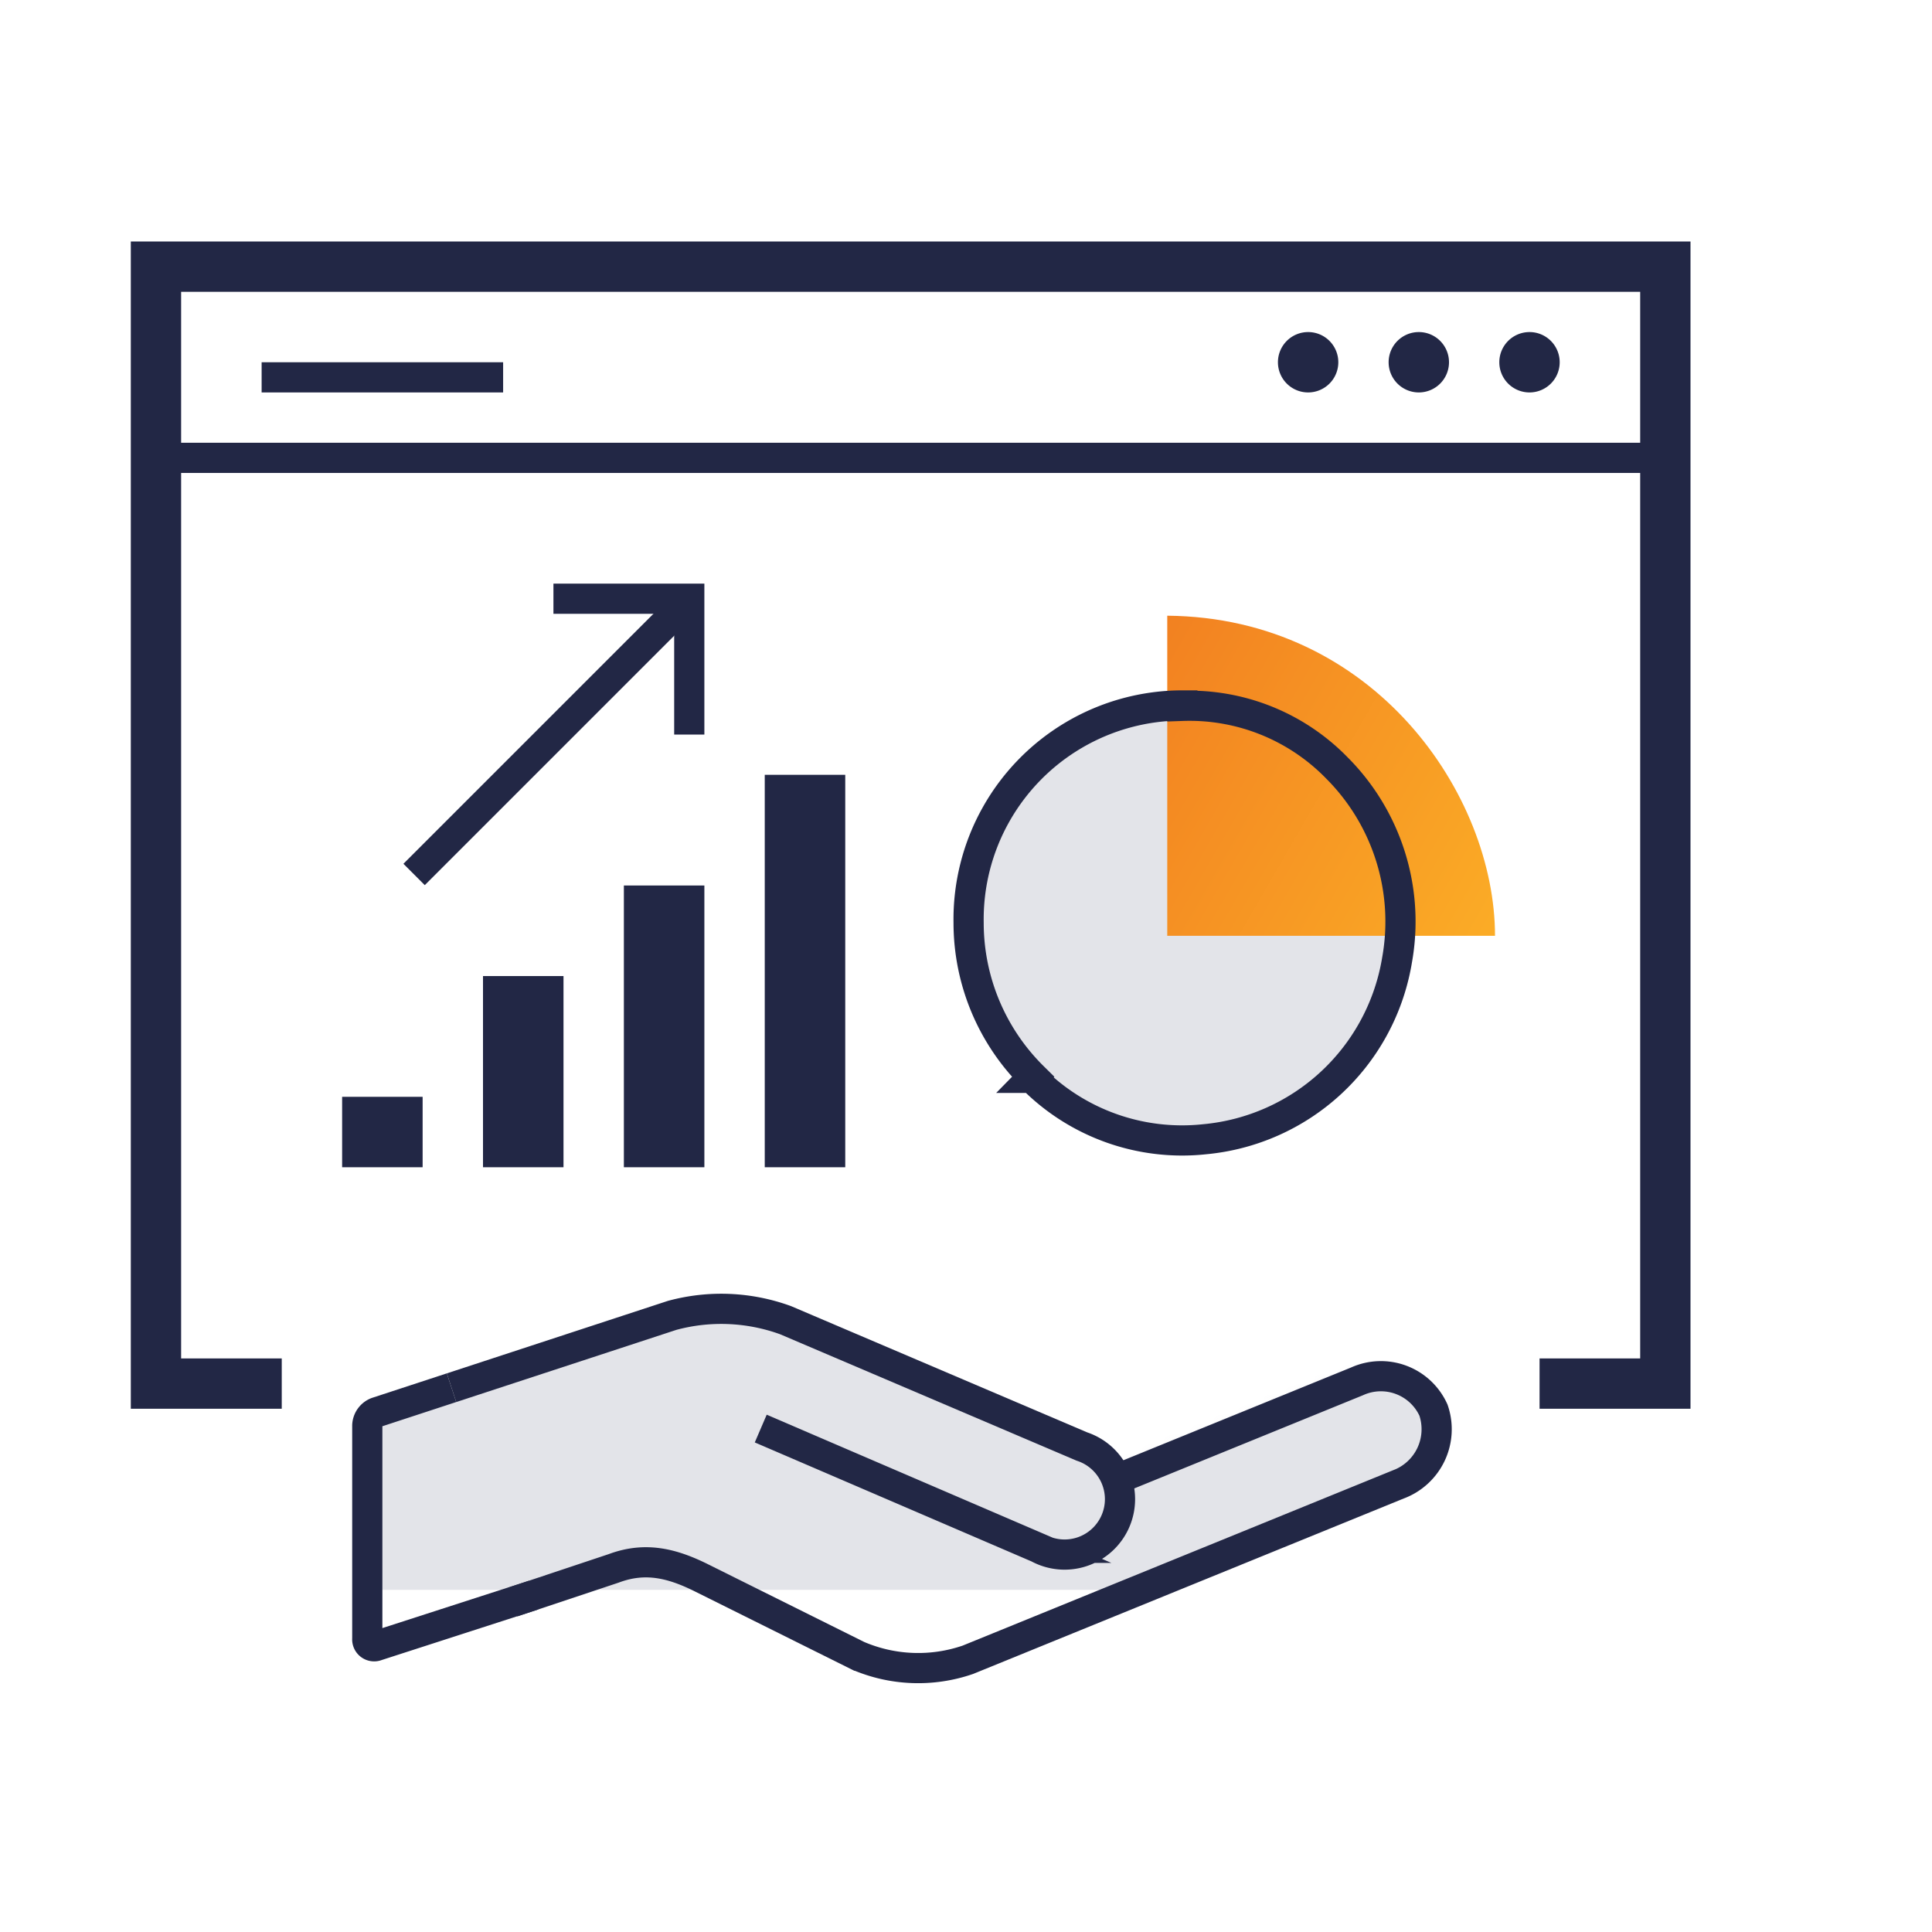
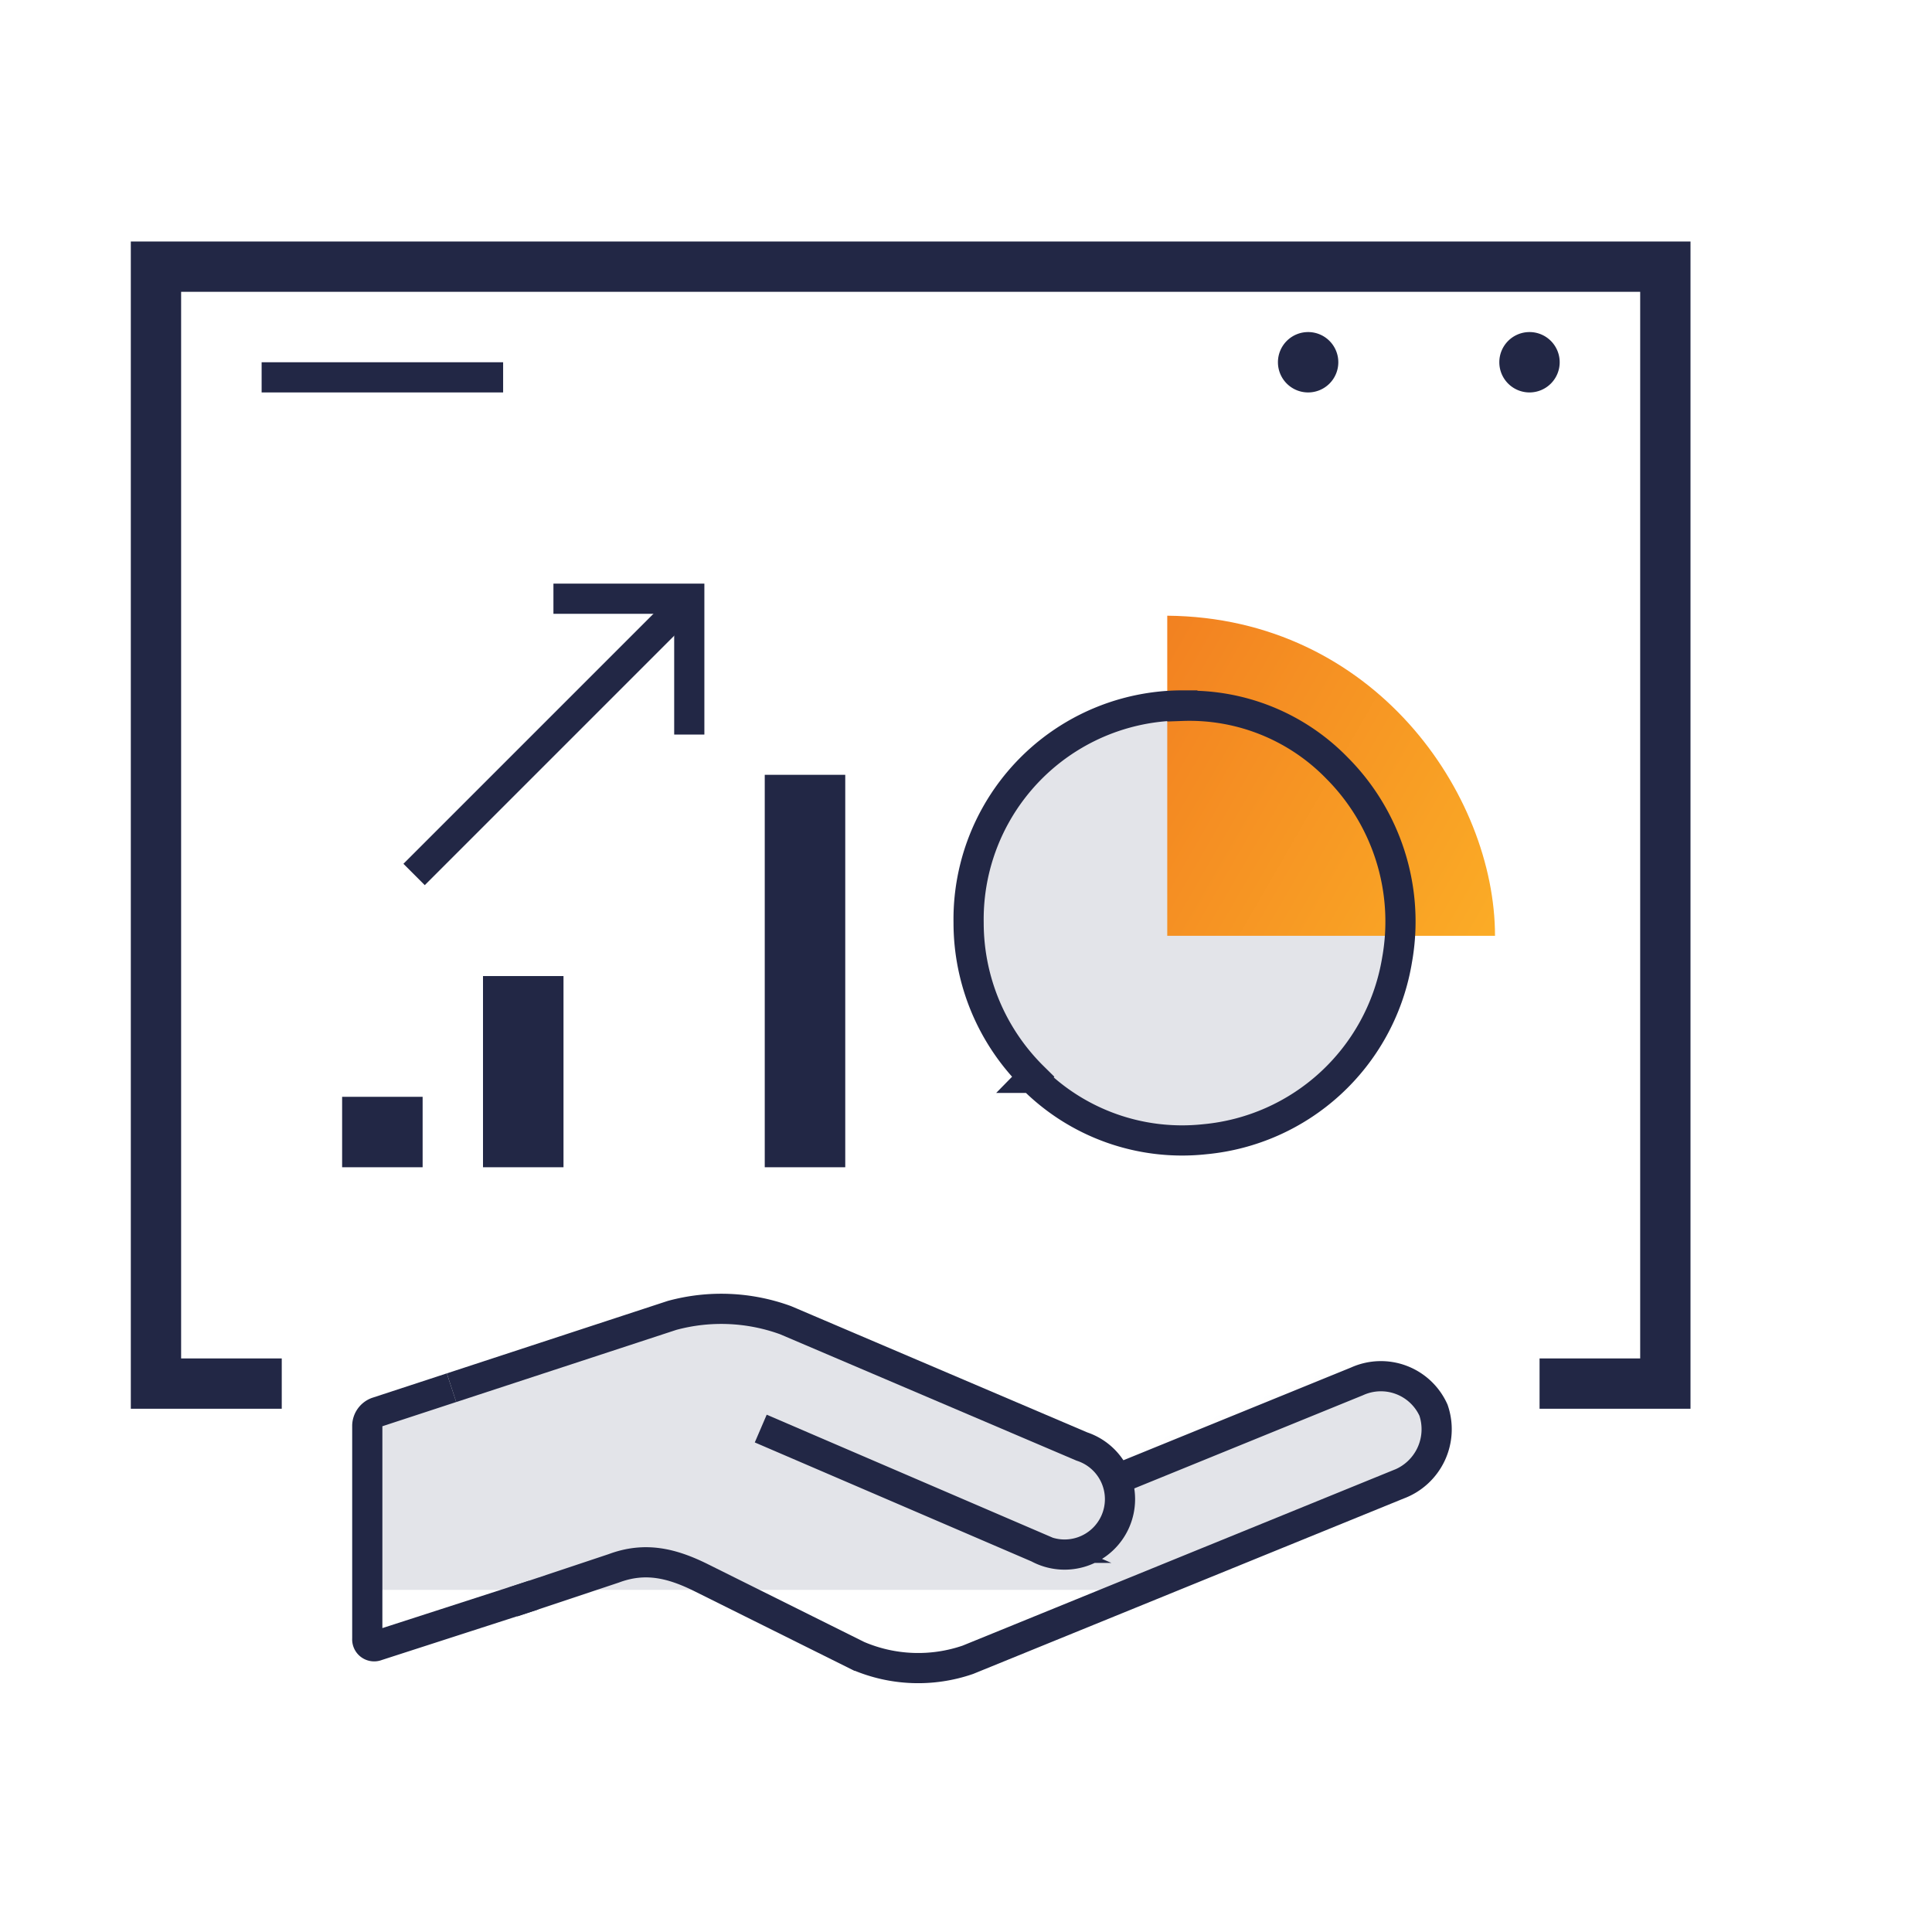
<svg xmlns="http://www.w3.org/2000/svg" viewBox="0 0 192 192">
  <defs>
    <style>
      .cls-1 {
        mask: url(#mask);
      }

      .cls-2 {
        fill: #444b6c;
        opacity: 0.15;
      }

      .cls-3, .cls-5 {
        fill: none;
        stroke: #222745;
        stroke-miterlimit: 10;
      }

      .cls-3 {
        stroke-width: 3px;
      }

      .cls-4 {
        fill: url(#linear-gradient);
      }

      .cls-5 {
        stroke-width: 5px;
      }

      .cls-6 {
        fill: #222745;
      }

      .cls-7 {
        filter: url(#luminosity-noclip);
      }
    </style>
    <filter id="luminosity-noclip" x="28" y="54" width="150" height="113.508" filterUnits="userSpaceOnUse" color-interpolation-filters="sRGB">
      <feFlood flood-color="#fff" result="bg" />
      <feBlend in="SourceGraphic" in2="bg" />
    </filter>
    <mask id="mask" x="28" y="54" width="150" height="113.508" maskUnits="userSpaceOnUse">
      <g class="cls-7">
        <path d="M141.911,140.805a6.462,6.462,0,0,0-3.52-3.557,7.455,7.455,0,0,0-5.692-.006l-21.966,8.949a7.503,7.503,0,0,0-3.291-2.699L79.054,131.387a19.466,19.466,0,0,0-11.868-.504L37,140.785v23.412l17.809-5.762,1.9-.639,5.829,4.055c2.272-.852,4.299-1.615,7.232-.156l15.001,2.467c1.787.889,4.159,3.346,6.49,3.346,1.884,0,3.244-1.474,4.738-2.083l40.955-16.577C140.642,147.346,143.286,144.264,141.911,140.805ZM94.4,151.973" />
-         <path d="M138.769,95.795c.034-.178.062-.353.093-.531.017-.105.037-.211.053-.32,1.023-6.596-1.755-13.574-6.787-18.608A22.118,22.118,0,0,0,116,70.148v-.041c-12,0-20.49,9.672-20.49,21.602a21.861,21.861,0,0,0,6.779,15.312l.096.094a21.15,21.15,0,0,0,17.255,6.1A21.471,21.471,0,0,0,138.769,95.795Z" />
+         <path d="M138.769,95.795A22.118,22.118,0,0,0,116,70.148v-.041c-12,0-20.49,9.672-20.49,21.602a21.861,21.861,0,0,0,6.779,15.312l.096.094a21.15,21.15,0,0,0,17.255,6.1A21.471,21.471,0,0,0,138.769,95.795Z" />
      </g>
    </mask>
    <linearGradient id="linear-gradient" x1="110.195" y1="71.242" x2="148.4" y2="93.299" gradientUnits="userSpaceOnUse">
      <stop offset="0" stop-color="#f28121" />
      <stop offset="1" stop-color="#fbac26" />
    </linearGradient>
  </defs>
  <title>ic_1</title>
  <g id="ic">
    <g>
      <g class="cls-1">
        <polygon class="cls-2" points="166 158 178 158 178 54 28 54 28 158 116 158 166 158" />
      </g>
      <g>
        <polyline class="cls-3" points="68.5 73 68.5 59.5 55 59.5" />
        <line class="cls-3" x1="67.221" y1="60.836" x2="41.152" y2="86.904" />
      </g>
      <path class="cls-4" d="M116,61.188C136.596,61.367,148.572,79,148.572,93H116Z" />
      <path class="cls-3" d="M138.769,95.795c.034-.178.062-.353.093-.531.017-.105.037-.211.053-.32a21.602,21.602,0,0,0-6.037-18.608A20.433,20.433,0,0,0,117.5,70.148v-.041A21.253,21.253,0,0,0,96.26,91.709a21.519,21.519,0,0,0,6.404,15.312l-.092.094a20.959,20.959,0,0,0,17.161,6.1A21.368,21.368,0,0,0,138.769,95.795Z" />
      <path class="cls-3" d="M50.938,159.215,61,155.859c3.091-1.154,5.742-.531,8.697.939l15.559,7.742a15.171,15.171,0,0,0,10.928.408l42.754-17.42a5.849,5.849,0,0,0,3.519-7.389,5.733,5.733,0,0,0-7.595-2.861l-24.017,9.785" />
      <path class="cls-3" d="M44.872,137.908,37.45,140.341a1.476,1.476,0,0,0-.95,1.312v21.207a.686.686,0,0,0,.951.692l15.58-5.034" />
      <path class="cls-3" d="M75.602,141.969l27.56,11.851a5.507,5.507,0,1,0,4.352-10.068L78.071,131.199a18.674,18.674,0,0,0-11.276-.478l-21.923,7.188" />
      <g>
        <polyline class="cls-5" points="153 137.5 165.5 137.5 165.5 115.697 165.5 60.992 165.5 26.5 15.5 26.5 15.5 137.5 28 137.5" />
        <line class="cls-3" x1="26" y1="37.5" x2="50" y2="37.5" />
-         <line class="cls-3" x1="166" y1="45.5" x2="15" y2="45.5" />
        <path class="cls-6" d="M133,36a3,3,0,1,1-3-3,2.999,2.999,0,0,1,3,3" />
-         <path class="cls-6" d="M144,36a3,3,0,1,1-3-3,2.999,2.999,0,0,1,3,3" />
        <path class="cls-6" d="M155,36a3,3,0,1,1-3-3,2.999,2.999,0,0,1,3,3" />
      </g>
      <g>
-         <rect class="cls-6" x="62" y="88" width="8" height="28" />
        <rect class="cls-6" x="48" y="97" width="8" height="19" />
        <rect class="cls-6" x="34" y="109" width="8" height="7" />
        <rect class="cls-6" x="76" y="77" width="8" height="39" />
      </g>
    </g>
  </g>
</svg>